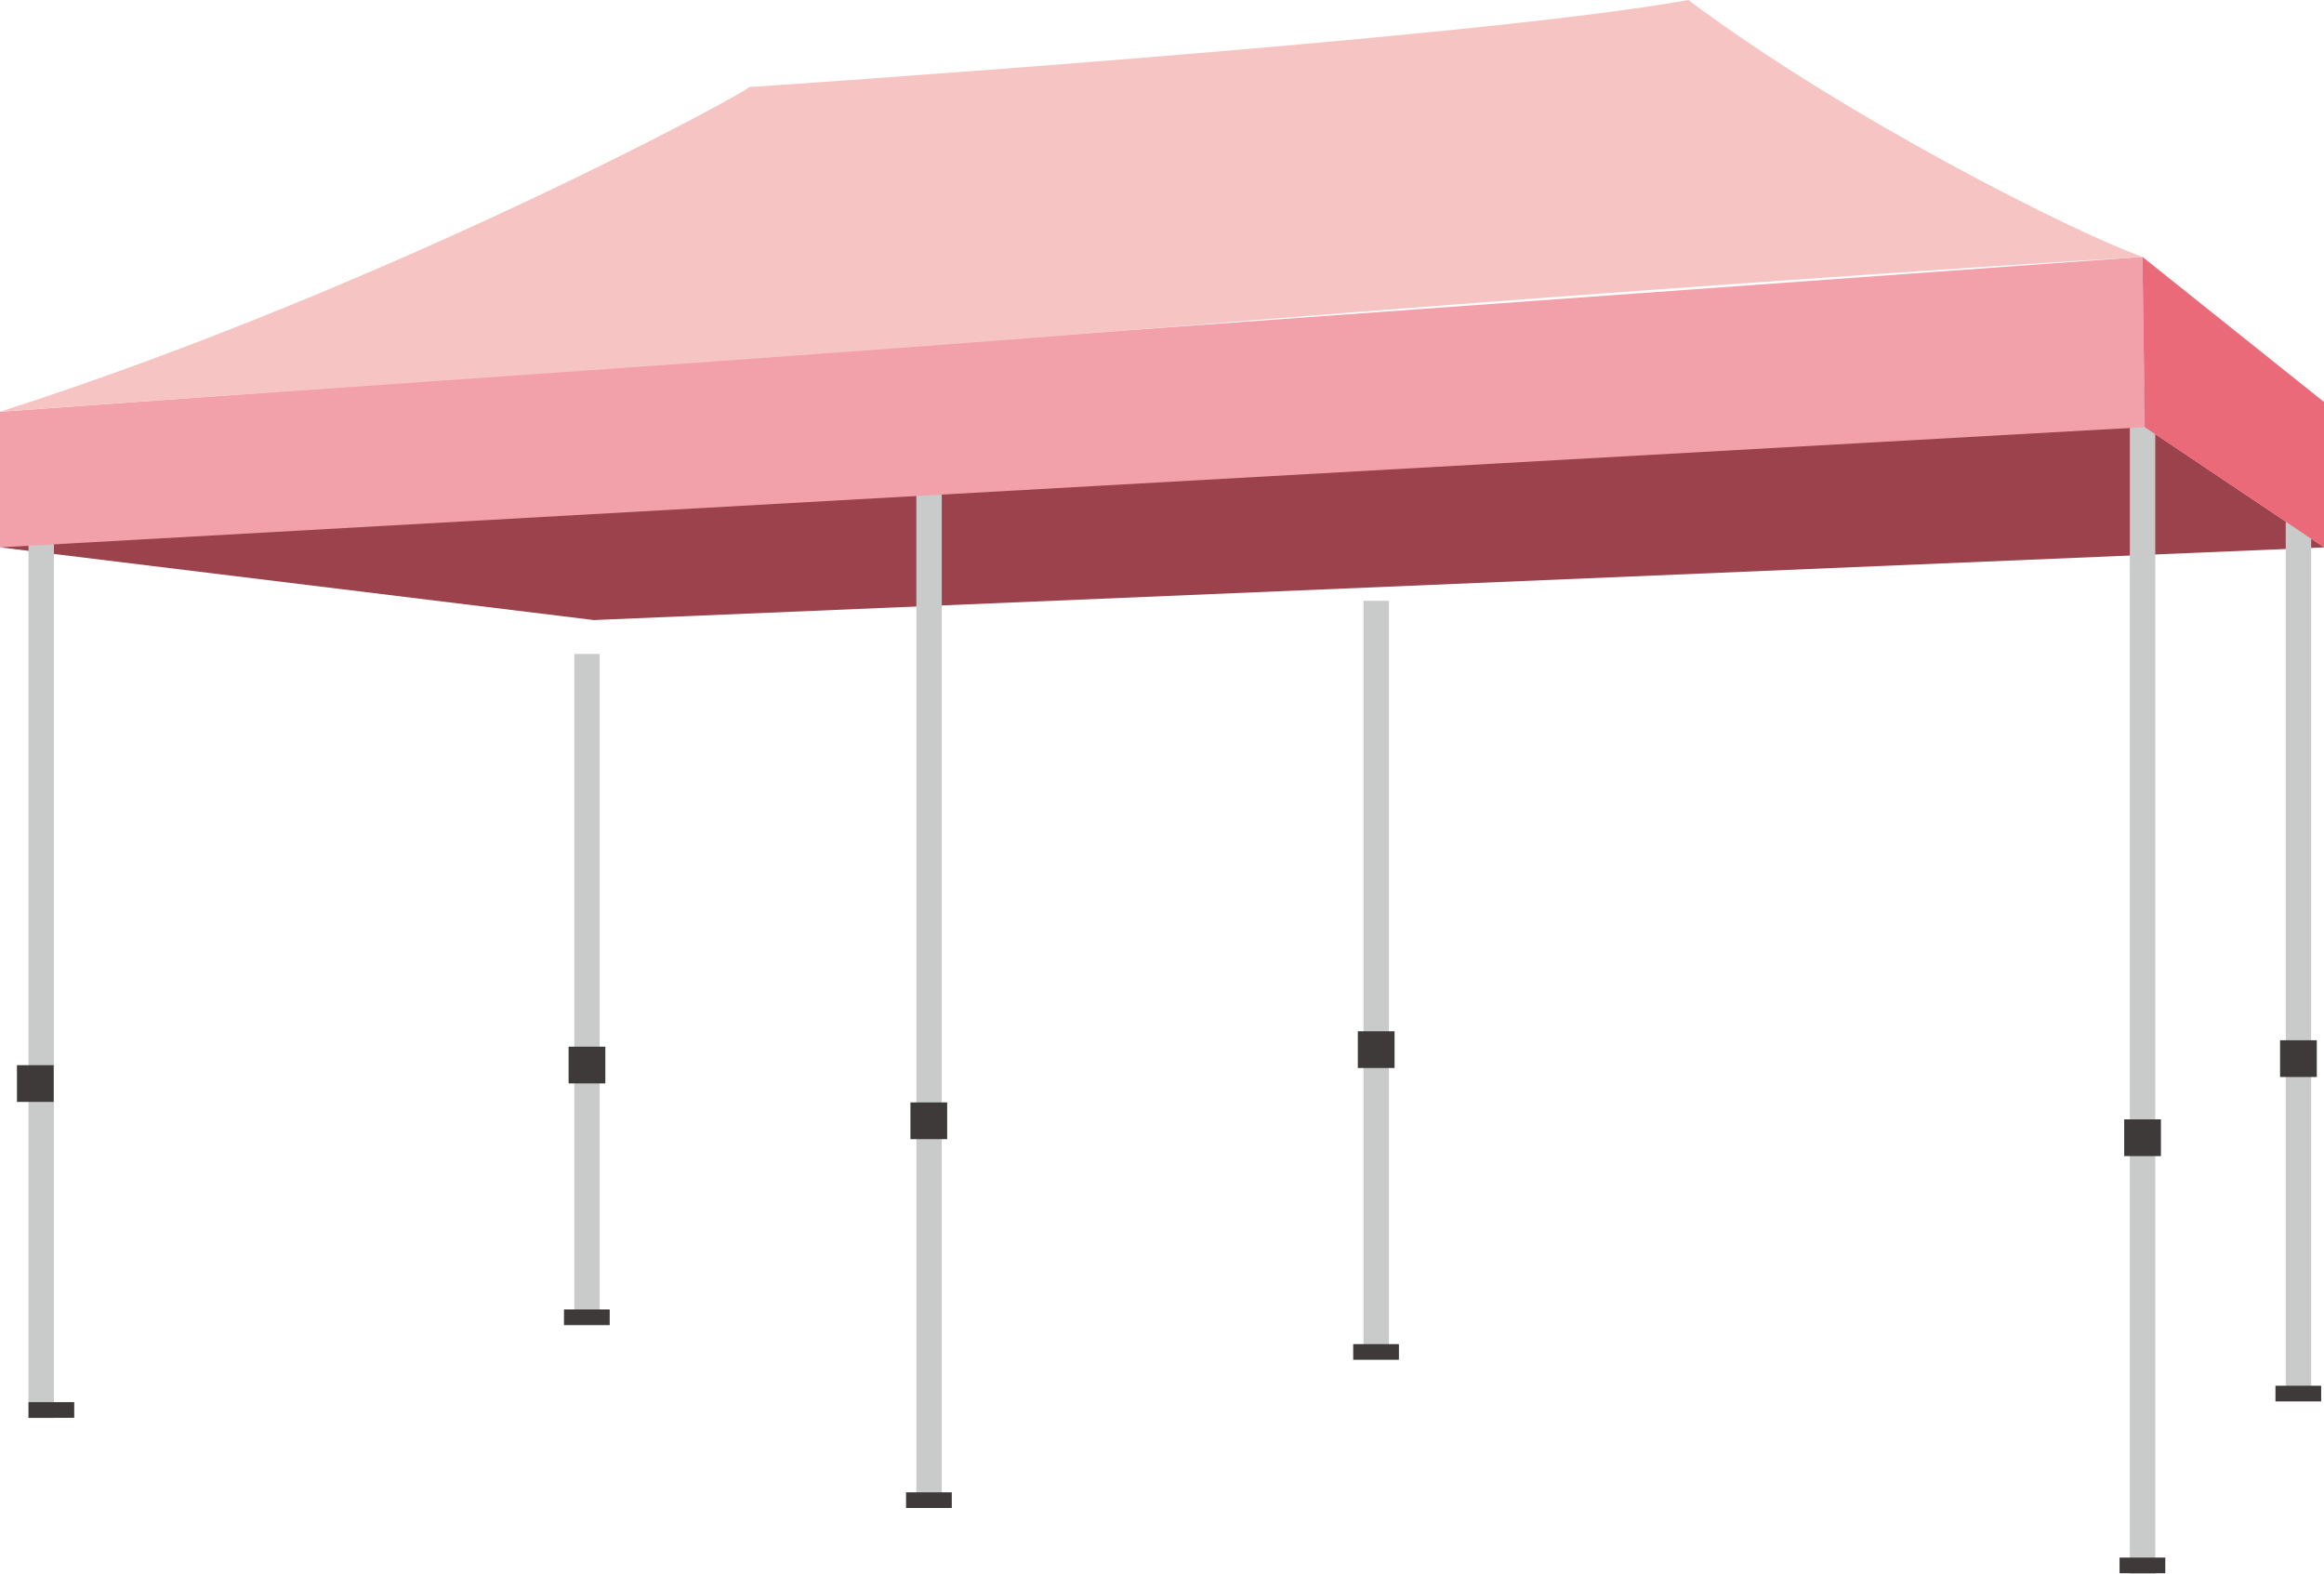
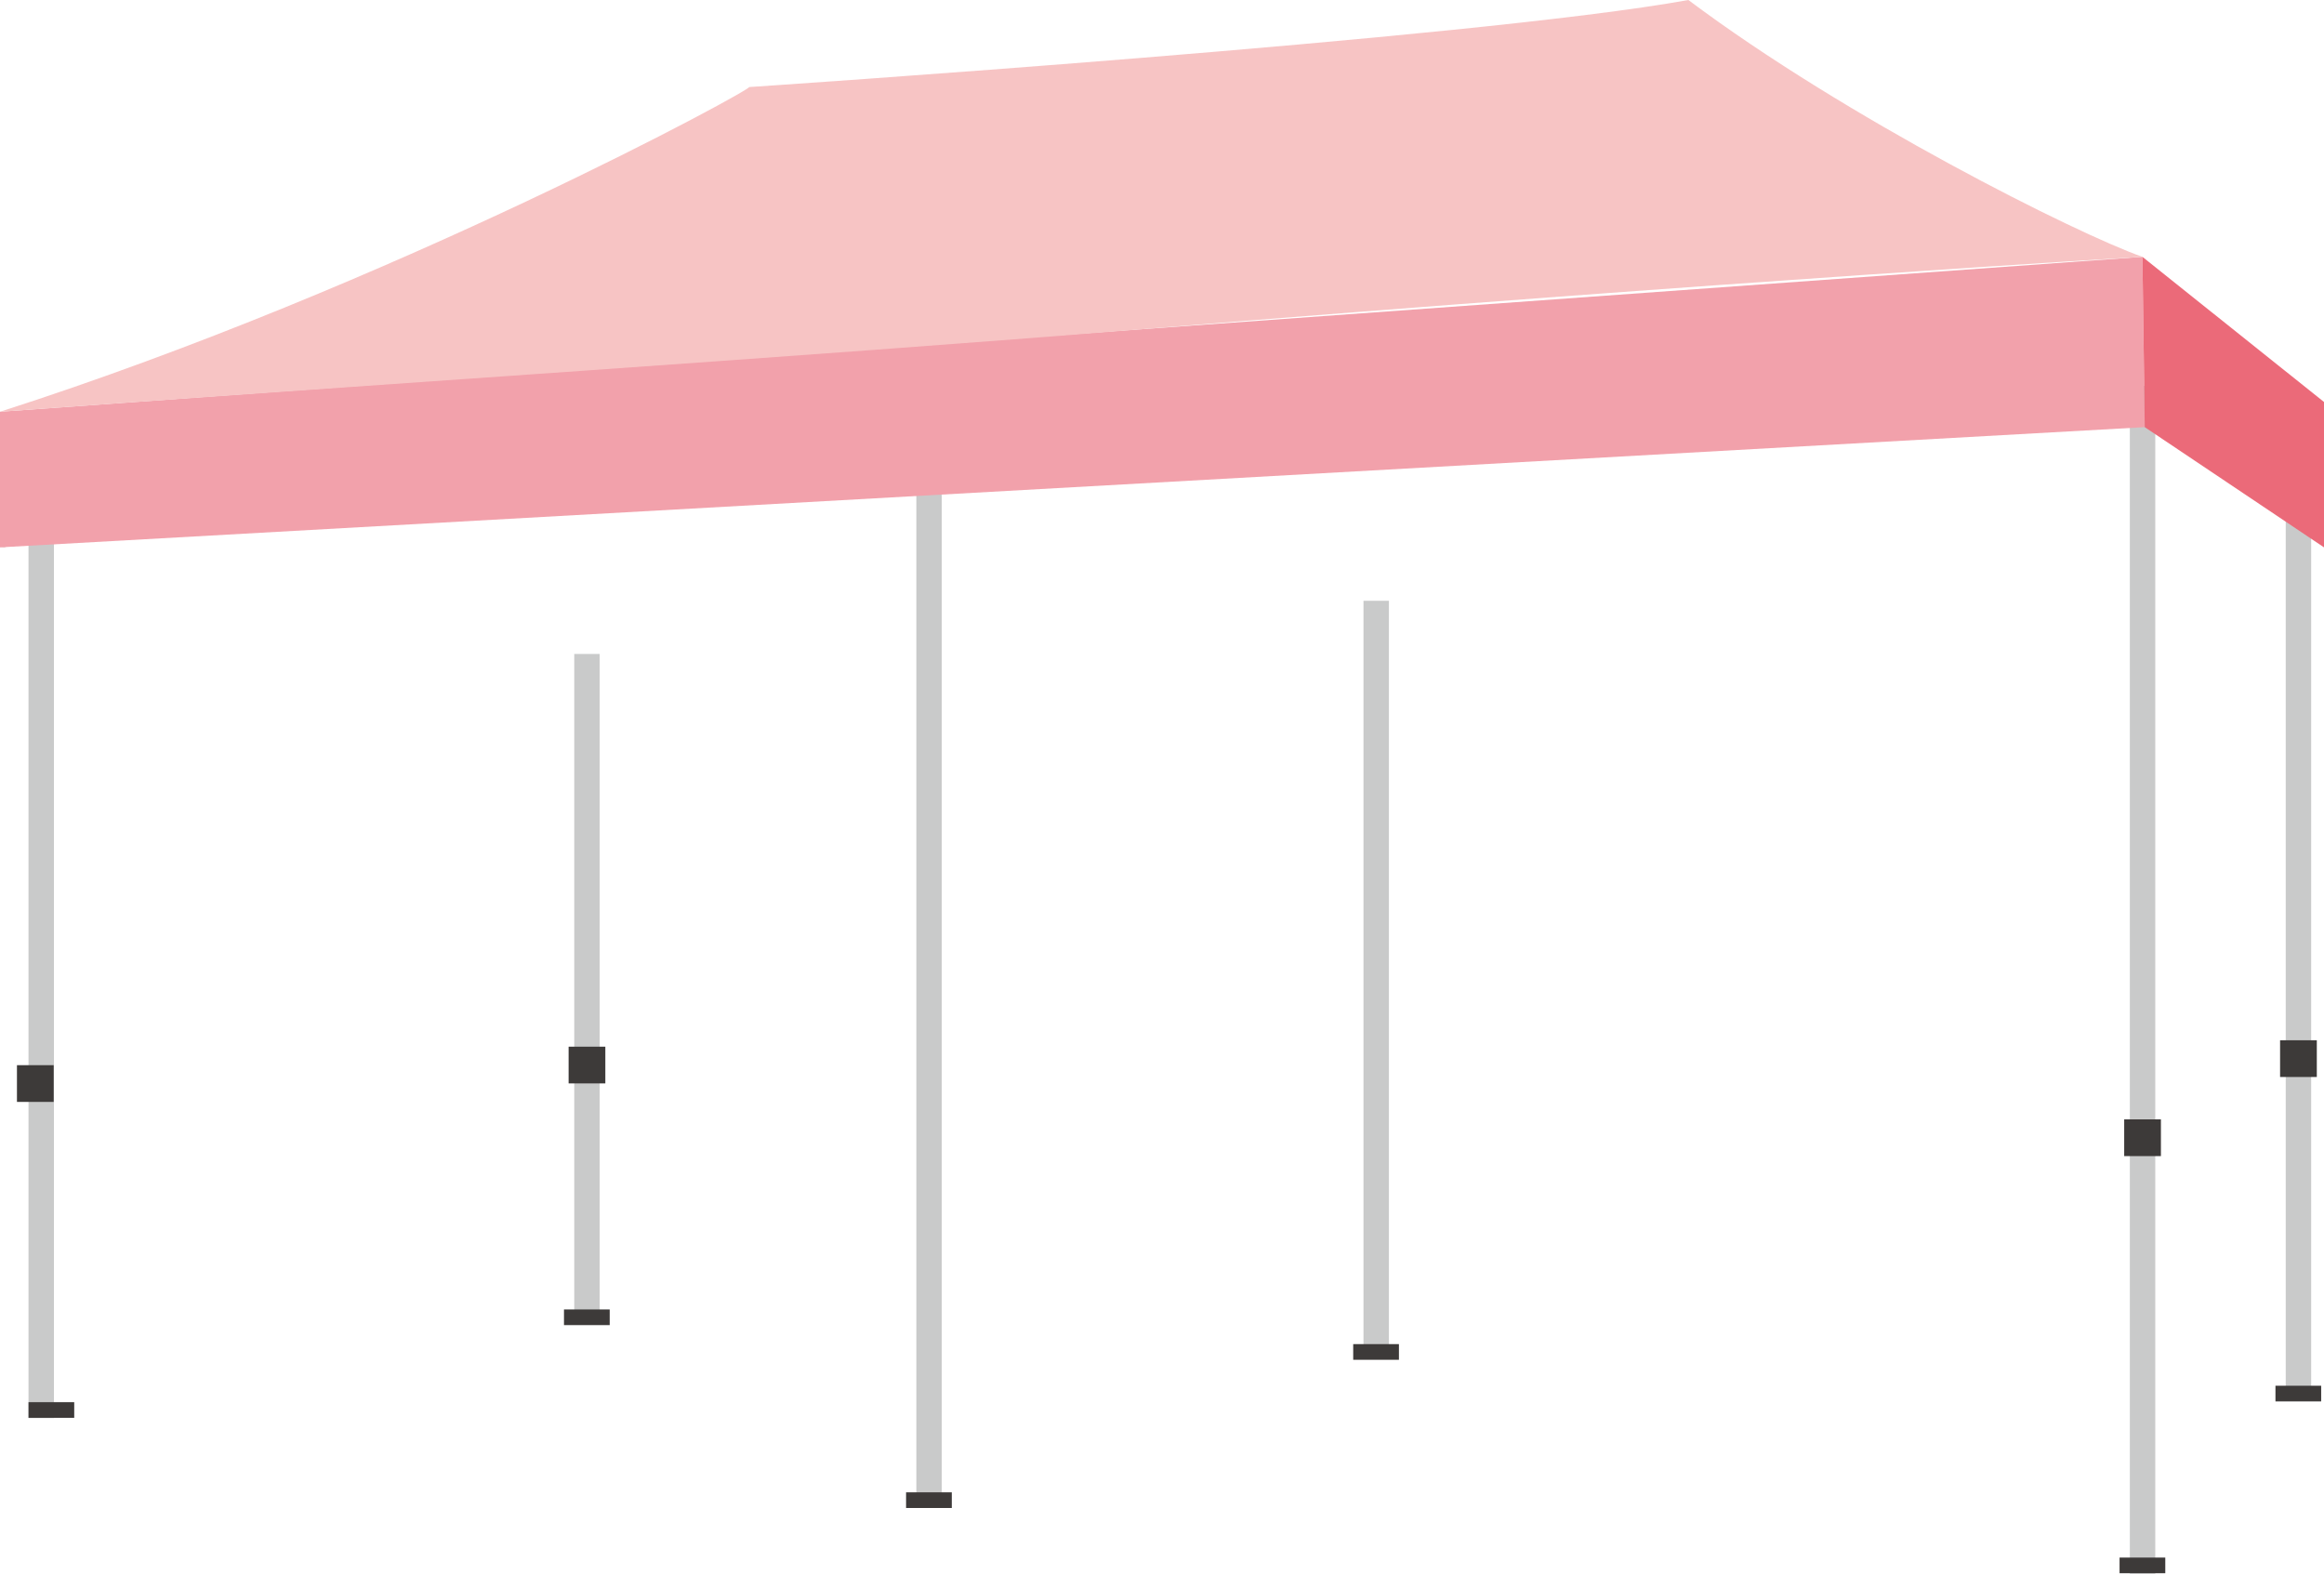
<svg xmlns="http://www.w3.org/2000/svg" id="_レイヤー_2" data-name="レイヤー 2" viewBox="0 0 90.49 61.28">
  <defs>
    <style>
      .cls-1 {
        fill: #f7c4c4;
      }

      .cls-1, .cls-2, .cls-3, .cls-4, .cls-5, .cls-6 {
        stroke-width: 0px;
      }

      .cls-2 {
        fill: #9b424d;
      }

      .cls-3 {
        fill: #eb6a79;
      }

      .cls-4 {
        fill: #c9caca;
      }

      .cls-5 {
        fill: #f2a1ab;
      }

      .cls-6 {
        fill: #3d3a39;
      }
    </style>
  </defs>
  <g id="_レイヤー_1-2" data-name="レイヤー 1">
    <g>
-       <path class="cls-2" d="M53.1,15.65C47.63,13.58,0,21.31,0,21.31l23.12,2.83,67.38-2.83-6.98-4.68" />
+       <path class="cls-2" d="M53.1,15.65C47.63,13.58,0,21.31,0,21.31" />
      <g>
        <rect class="cls-4" x="35.68" y="18.02" width=".99" height="40.39" />
        <rect class="cls-6" x="35.28" y="58.1" width="1.78" height=".61" />
-         <rect class="cls-6" x="35.45" y="42.92" width="1.43" height="1.43" />
      </g>
      <g>
        <rect class="cls-4" x="53.09" y="23.39" width=".99" height="29.25" />
        <rect class="cls-6" x="52.69" y="52.33" width="1.78" height=".61" />
-         <rect class="cls-6" x="52.87" y="40.15" width="1.43" height="1.43" />
      </g>
      <g>
        <rect class="cls-4" x="22.36" y="25.46" width=".99" height="25.82" />
        <rect class="cls-6" x="21.96" y="50.98" width="1.78" height=".61" />
      </g>
      <rect class="cls-4" x="82.93" y="15.02" width=".99" height="46.25" />
      <rect class="cls-6" x="82.53" y="60.64" width="1.78" height=".61" />
      <rect class="cls-6" x="82.71" y="43.58" width="1.43" height="1.43" />
      <g>
        <rect class="cls-4" x="1.11" y="20.82" width=".99" height="34.39" />
        <rect class="cls-6" x="1.11" y="54.59" width="1.78" height=".61" />
        <rect class="cls-6" x=".66" y="41.47" width="1.43" height="1.43" />
        <rect class="cls-6" x="22.14" y="40.75" width="1.43" height="1.43" />
      </g>
      <rect class="cls-4" x="89" y="19.74" width=".99" height="34.51" />
      <rect class="cls-6" x="88.6" y="53.95" width="1.78" height=".61" />
      <rect class="cls-6" x="88.78" y="40.5" width="1.43" height="1.43" />
      <polygon class="cls-5" points="83.51 16.63 0 21.31 0 16.03 83.42 10 83.51 16.63" />
      <polygon class="cls-3" points="90.49 15.65 90.49 21.31 83.51 16.63 83.42 10 90.49 15.65" />
      <path class="cls-1" d="M29.16,3.39c.42-.07-13.78,7.71-29.16,12.64,13.96-1.01,31.83-2.18,44.42-3.21,23.14-1.89,39-2.82,39-2.82-2.58-.91-11.56-5.41-17.68-10-8.3,1.51-36.58,3.39-36.58,3.39Z" />
    </g>
  </g>
</svg>